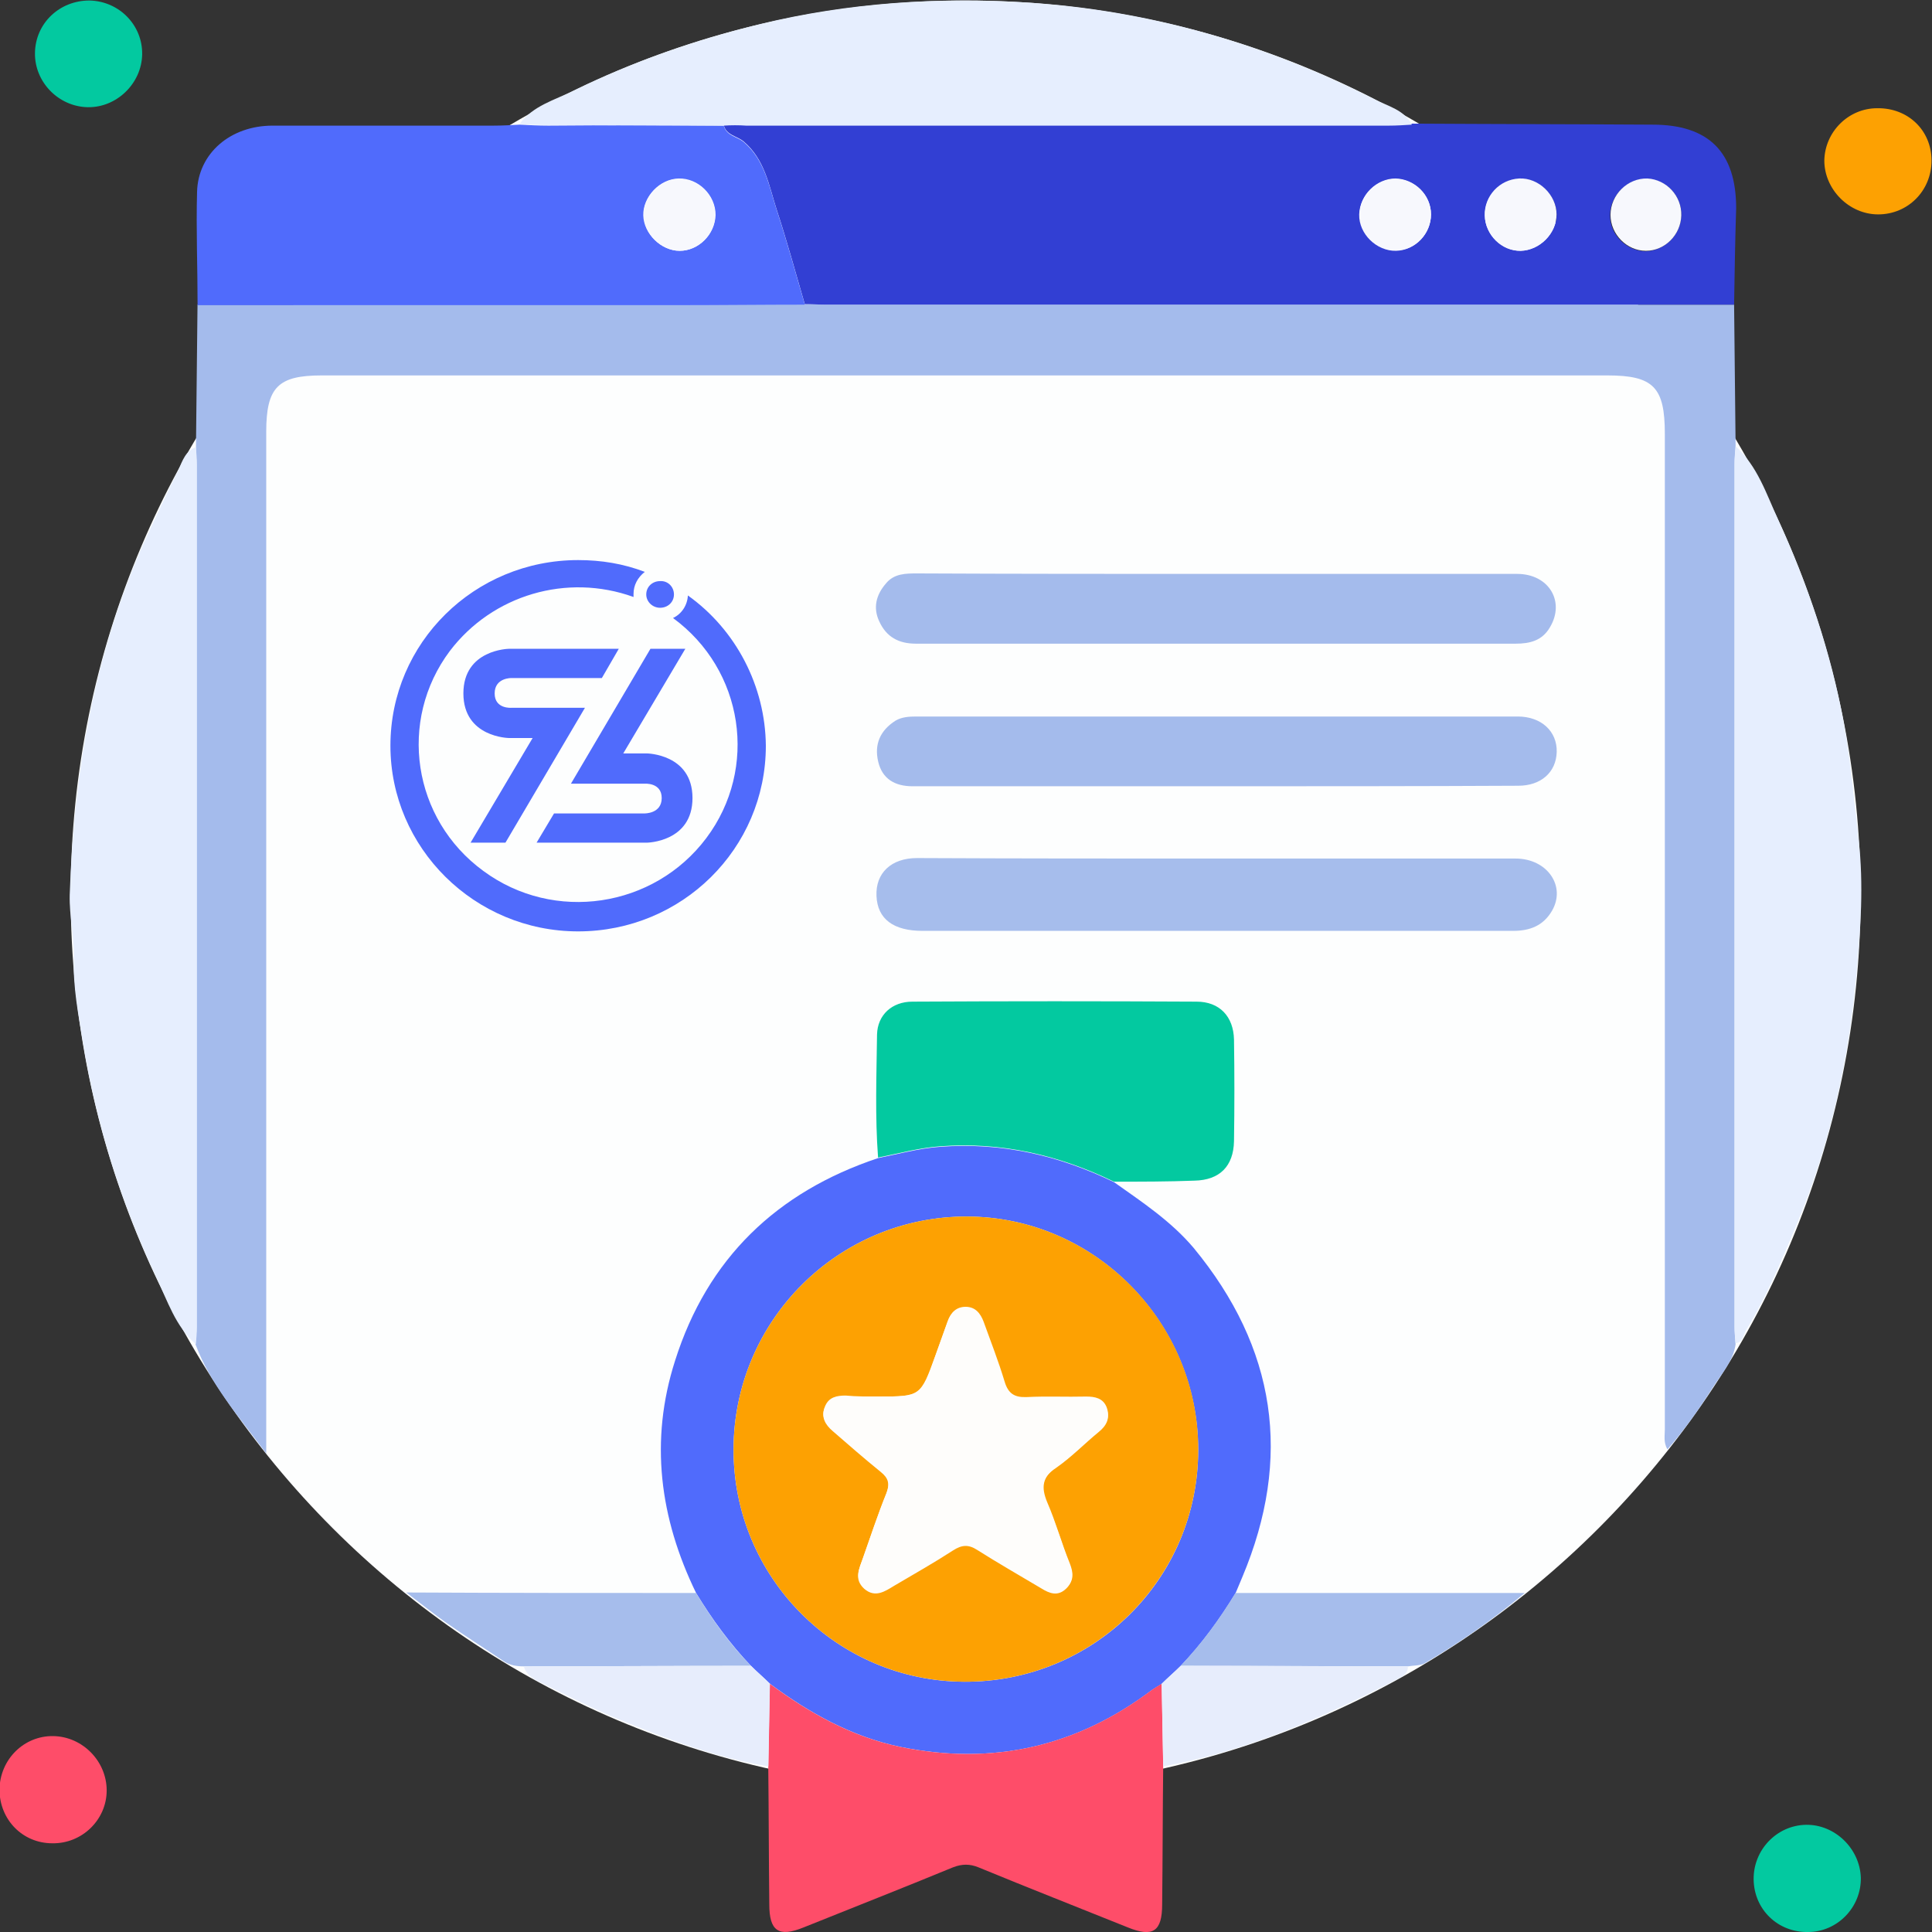
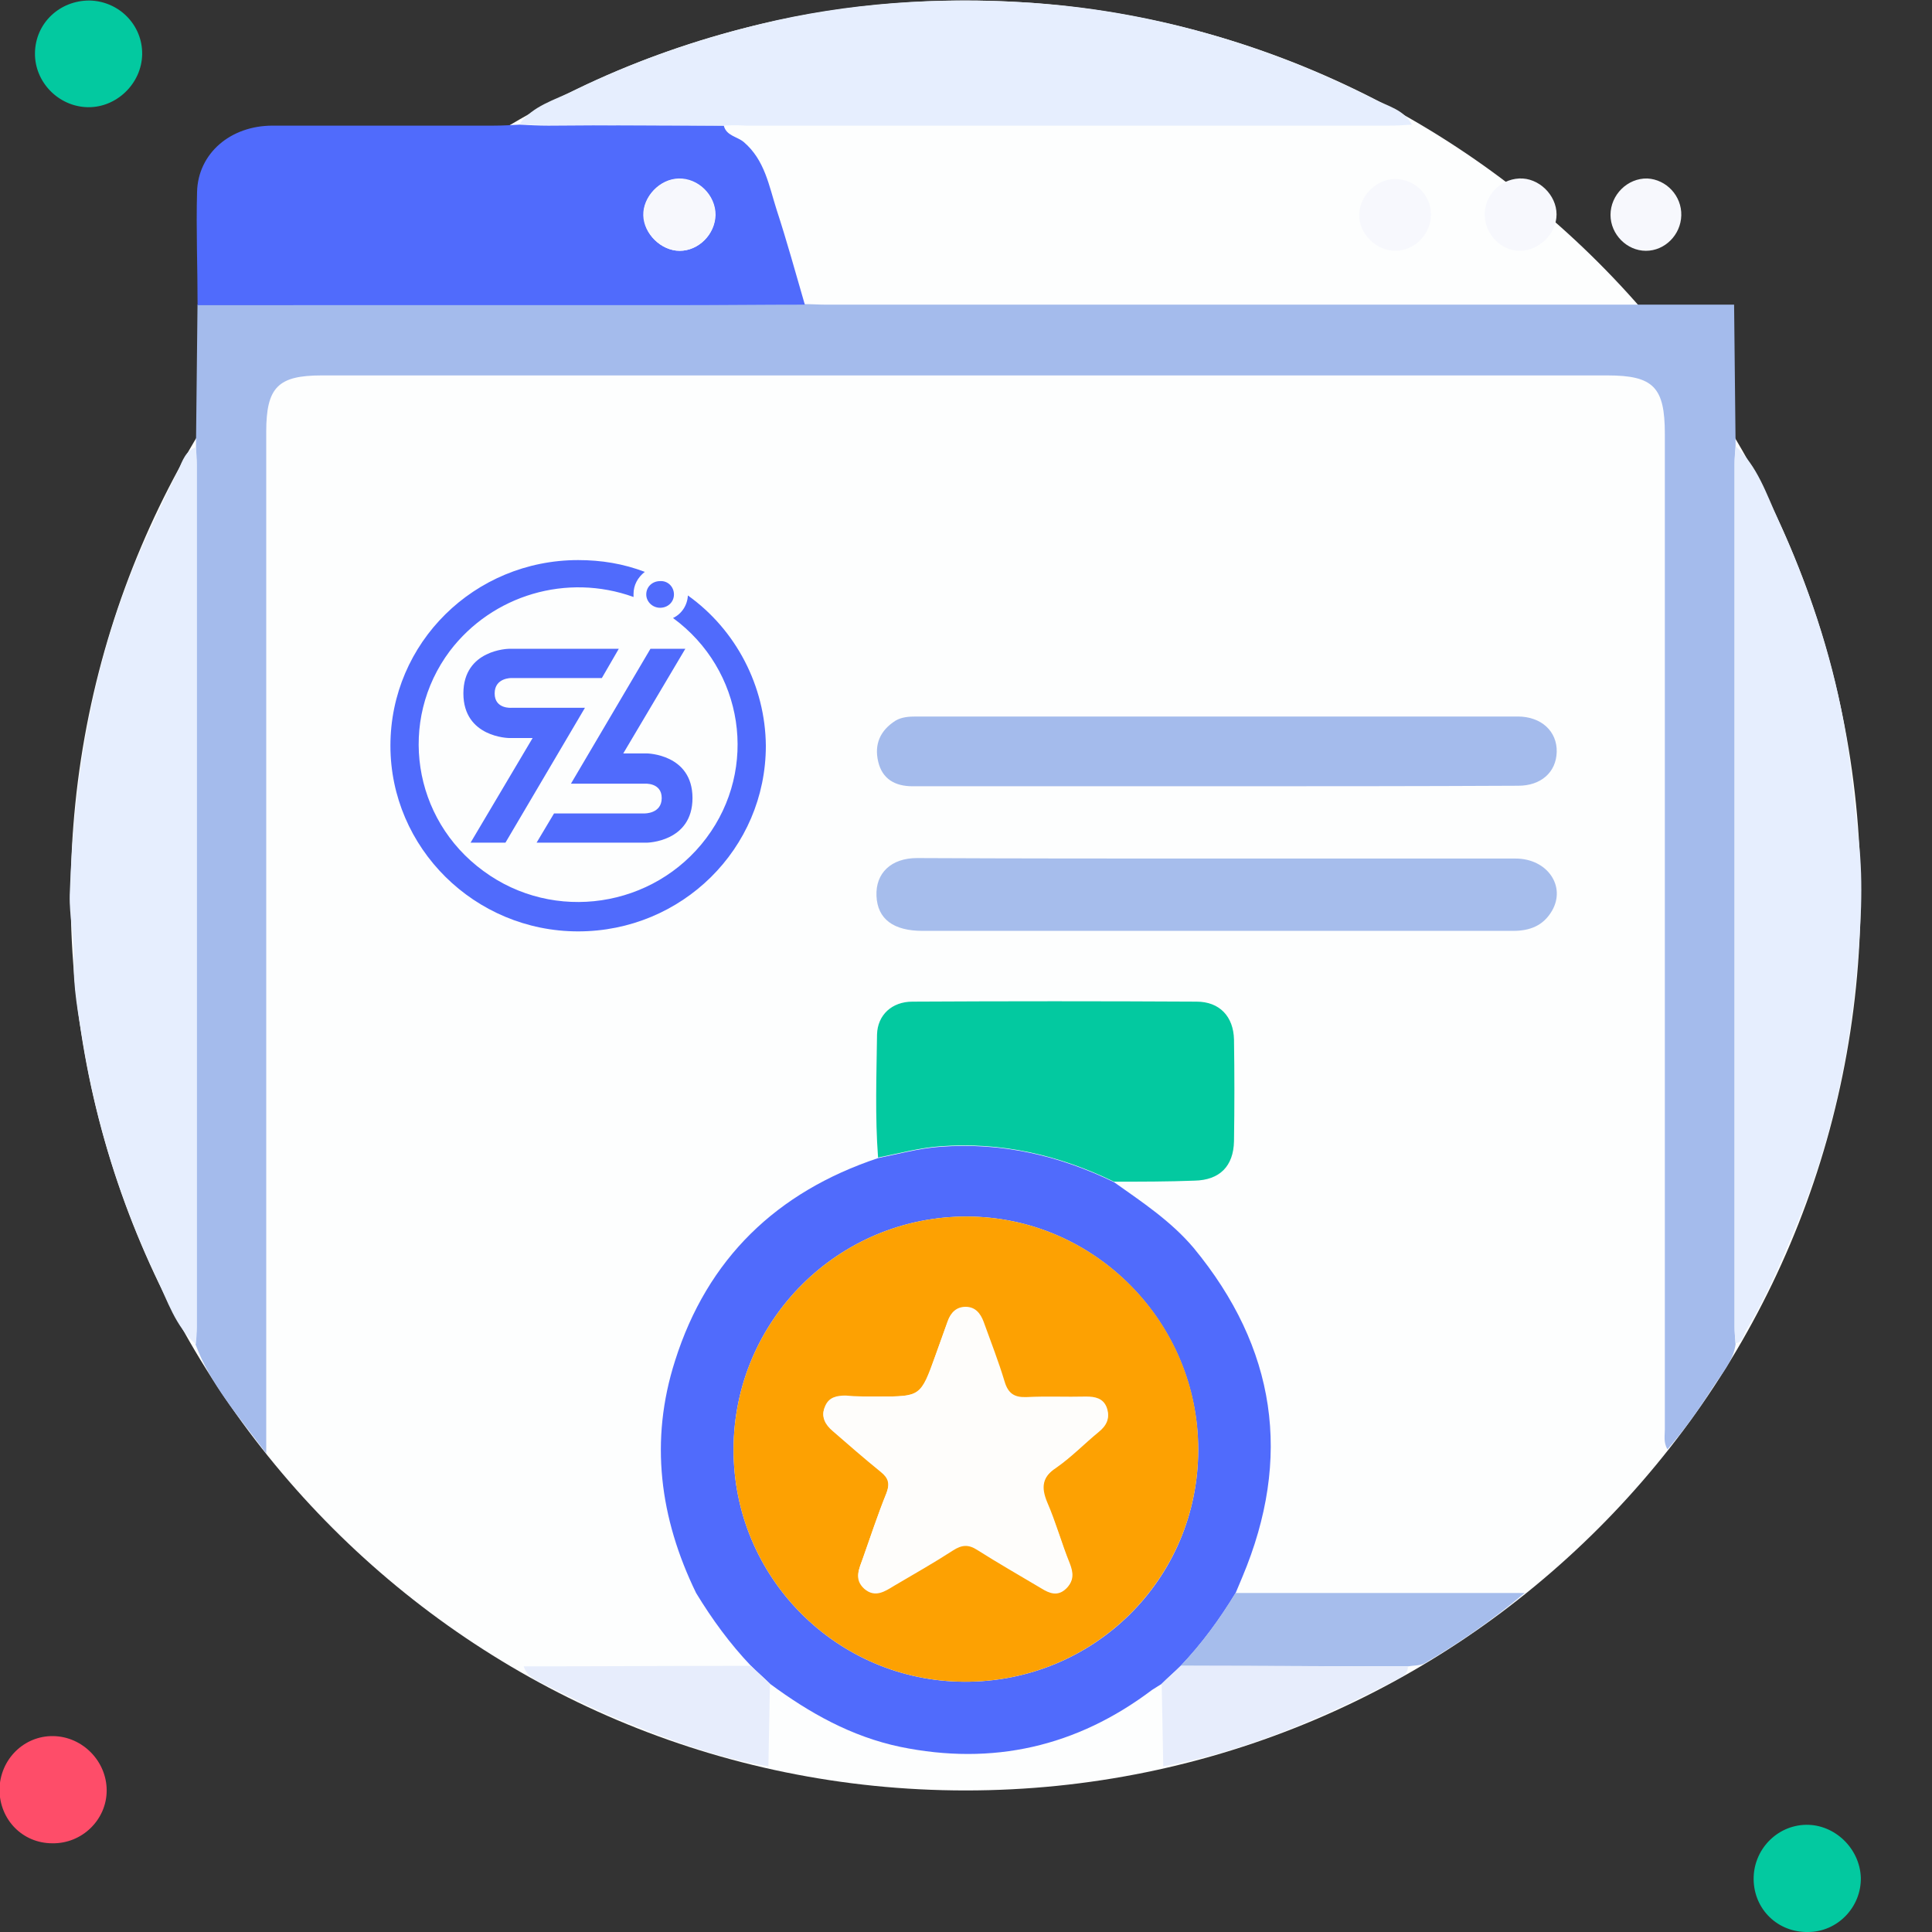
<svg xmlns="http://www.w3.org/2000/svg" width="60" height="60" viewBox="0 0 60 60" fill="none">
  <rect x="0" y="0" width="60" height="60" fill="#333333" stroke="none" />
  <g clip-path="url(#clip0_1278_54937)">
    <path d="M29.989 55.604C45.34 55.604 57.783 43.16 57.783 27.81C57.783 12.46 45.34 0.016 29.989 0.016C14.639 0.016 2.195 12.46 2.195 27.81C2.195 43.16 14.639 55.604 29.989 55.604Z" fill="#FDFEFE" />
    <path d="M6.086 13.889C6.102 12.408 6.118 10.943 6.134 9.461C11.104 9.461 16.089 9.461 21.058 9.461C22.364 9.461 23.686 9.445 24.992 9.445C25.215 9.445 25.423 9.461 25.646 9.461C35.043 9.461 44.456 9.461 53.854 9.461C53.87 10.943 53.886 12.408 53.901 13.889C53.886 14.064 53.87 14.24 53.87 14.431C53.87 23.35 53.87 32.27 53.87 41.205C53.87 41.38 53.886 41.556 53.901 41.747C53.822 42.288 53.456 42.671 53.185 43.101C52.771 43.754 52.325 44.391 51.783 45.012C51.656 44.789 51.703 44.582 51.703 44.391C51.703 34.086 51.703 23.78 51.703 13.475C51.703 12.026 51.353 11.659 49.919 11.659C36.604 11.659 23.304 11.659 9.989 11.659C8.635 11.659 8.268 12.026 8.268 13.411C8.268 23.717 8.268 34.022 8.268 44.327C8.268 44.534 8.268 44.757 8.268 45.139C7.392 43.961 6.532 42.989 6.07 41.747C6.086 41.572 6.102 41.397 6.102 41.205C6.102 32.286 6.102 23.366 6.102 14.431C6.102 14.24 6.086 14.064 6.086 13.889Z" fill="#A4BBEC" />
-     <path d="M53.854 9.461C44.457 9.461 35.044 9.461 25.646 9.461C25.423 9.461 25.216 9.445 24.993 9.445C24.706 8.458 24.436 7.47 24.117 6.499C23.878 5.75 23.751 4.954 23.098 4.396C22.891 4.221 22.556 4.205 22.477 3.887C22.715 3.887 22.954 3.871 23.193 3.871C29.851 3.871 36.493 3.871 43.151 3.871C43.39 3.871 43.629 3.855 43.868 3.839C46.352 3.855 48.837 3.855 51.322 3.871C53.058 3.871 53.918 4.715 53.918 6.467C53.886 7.47 53.87 8.458 53.854 9.461ZM44.441 6.658C44.441 6.053 43.931 5.559 43.342 5.543C42.753 5.543 42.227 6.053 42.227 6.642C42.211 7.247 42.753 7.789 43.374 7.773C43.947 7.773 44.441 7.263 44.441 6.658ZM47.228 7.789C47.818 7.773 48.327 7.263 48.343 6.674C48.343 6.069 47.786 5.527 47.181 5.559C46.575 5.591 46.097 6.101 46.113 6.706C46.129 7.295 46.639 7.789 47.228 7.789ZM52.214 6.69C52.23 6.085 51.752 5.575 51.147 5.559C50.541 5.543 50 6.069 50 6.69C50 7.295 50.51 7.789 51.099 7.805C51.704 7.789 52.198 7.295 52.214 6.69Z" fill="#323FD3" />
    <path d="M21.169 17.791C21.838 17.791 22.523 17.807 23.192 17.791C23.638 17.791 23.861 17.983 23.893 18.413C24.179 21.232 24.45 24.067 24.737 26.886C24.817 27.651 24.912 28.431 24.96 29.196C25.008 29.817 24.832 29.992 24.227 29.992C20.293 29.992 16.359 29.992 12.425 29.992C11.803 29.992 11.628 29.785 11.692 29.148C12.027 25.707 12.361 22.267 12.695 18.827C12.791 17.839 12.855 17.791 13.874 17.775C14.432 17.775 14.989 17.775 15.546 17.759C15.546 18.572 15.562 19.384 15.546 20.197C15.546 20.627 15.594 21.073 16.088 21.104C16.63 21.136 16.63 20.674 16.63 20.244C16.645 19.4 16.566 18.54 16.677 17.696C17.776 17.807 18.86 17.775 19.959 17.759C19.959 18.588 19.974 19.416 19.959 20.244C19.943 20.706 20.086 21.088 20.58 21.073C21.042 21.057 21.153 20.658 21.153 20.244C21.153 19.448 21.153 18.62 21.169 17.791Z" fill="#4E6AFE" />
    <path d="M21.618 49.472C20.487 47.147 20.169 44.742 20.965 42.257C21.968 39.087 24.119 37.017 27.272 35.965C27.91 35.838 28.531 35.663 29.2 35.615C31.111 35.471 32.895 35.886 34.599 36.714C35.475 37.335 36.367 37.924 37.068 38.753C39.632 41.859 40.142 45.267 38.581 48.978C38.517 49.138 38.438 49.313 38.374 49.472C37.88 50.284 37.323 51.049 36.67 51.734C36.479 51.925 36.272 52.1 36.08 52.291C35.985 52.355 35.873 52.419 35.778 52.482C33.436 54.25 30.824 54.84 27.957 54.25C26.444 53.932 25.138 53.199 23.912 52.291C23.721 52.1 23.513 51.925 23.322 51.734C22.669 51.049 22.112 50.284 21.618 49.472ZM37.211 45.028C37.211 41.062 33.994 37.797 30.044 37.781C26.046 37.765 22.797 40.998 22.781 44.996C22.765 48.978 25.982 52.212 29.948 52.228C33.962 52.243 37.211 49.042 37.211 45.028Z" fill="#506BFC" />
    <path d="M22.478 3.902C22.558 4.221 22.892 4.237 23.099 4.412C23.752 4.97 23.88 5.766 24.119 6.515C24.437 7.486 24.708 8.474 24.995 9.461C23.689 9.461 22.367 9.477 21.061 9.477C16.091 9.477 11.106 9.477 6.136 9.477C6.136 8.299 6.088 7.136 6.12 5.957C6.152 4.763 7.156 3.902 8.462 3.902C10.739 3.902 13.033 3.902 15.311 3.902C15.581 3.902 15.868 3.887 16.139 3.871C16.442 3.887 16.728 3.902 17.031 3.902C18.847 3.887 20.662 3.887 22.478 3.902ZM21.108 7.789C21.698 7.789 22.207 7.279 22.223 6.674C22.223 6.053 21.682 5.527 21.076 5.543C20.487 5.559 19.977 6.101 19.993 6.674C19.993 7.263 20.535 7.789 21.108 7.789Z" fill="#506BFC" />
    <path d="M6.083 13.889C6.099 14.064 6.115 14.24 6.115 14.431C6.115 23.35 6.115 32.27 6.115 41.205C6.115 41.38 6.099 41.556 6.083 41.747C5.446 41.189 5.207 40.409 4.857 39.676C3.758 37.351 2.993 34.93 2.579 32.397C2.436 31.521 2.261 30.645 2.293 29.753C2.309 29.1 2.149 28.463 2.165 27.794C2.293 23.924 2.946 20.165 4.57 16.629C4.889 15.944 5.207 15.259 5.542 14.59C5.669 14.303 5.765 14.001 6.083 13.889Z" fill="#E6EEFE" />
    <path d="M53.899 41.715C53.883 41.54 53.867 41.365 53.867 41.174C53.867 32.254 53.867 23.334 53.867 14.399C53.867 14.224 53.883 14.049 53.899 13.857C54.584 14.479 54.855 15.339 55.221 16.135C56.145 18.158 56.862 20.26 57.26 22.442C57.483 23.653 57.578 24.863 57.722 26.074C57.881 27.476 57.785 28.846 57.658 30.215C57.419 32.907 56.846 35.519 55.794 38.036C55.317 39.167 54.855 40.298 54.202 41.349C54.138 41.524 54.09 41.699 53.899 41.715Z" fill="#E6EEFE" />
    <path d="M22.472 3.902C20.656 3.902 18.84 3.886 17.025 3.886C16.722 3.886 16.435 3.871 16.133 3.855C16.547 3.281 17.232 3.106 17.805 2.819C19.653 1.911 21.596 1.242 23.603 0.749C26.343 0.08 29.13 -0.095 31.917 0.08C35.708 0.319 39.308 1.37 42.7 3.09C43.099 3.297 43.608 3.409 43.847 3.871C43.608 3.886 43.369 3.902 43.13 3.902C36.473 3.902 29.831 3.902 23.173 3.902C22.95 3.886 22.711 3.886 22.472 3.902Z" fill="#E6EEFE" />
-     <path d="M23.907 52.291C25.134 53.199 26.44 53.932 27.953 54.25C30.82 54.84 33.432 54.25 35.773 52.482C35.869 52.418 35.965 52.355 36.076 52.291C36.092 53.151 36.108 53.995 36.124 54.855C36.108 56.289 36.108 57.722 36.092 59.14C36.092 59.984 35.805 60.175 35.025 59.857C33.48 59.236 31.935 58.63 30.39 57.993C30.119 57.882 29.88 57.882 29.593 57.993C28.048 58.63 26.503 59.236 24.958 59.857C24.178 60.175 23.891 59.968 23.891 59.14C23.875 57.706 23.875 56.273 23.859 54.855C23.875 53.995 23.891 53.151 23.907 52.291Z" fill="#FE4D69" />
    <path d="M34.596 36.698C32.891 35.87 31.092 35.455 29.196 35.599C28.543 35.647 27.906 35.822 27.269 35.949C27.173 34.675 27.221 33.401 27.237 32.127C27.253 31.521 27.699 31.107 28.336 31.107C31.283 31.091 34.229 31.091 37.16 31.107C37.877 31.107 38.307 31.569 38.323 32.286C38.339 33.337 38.339 34.388 38.323 35.44C38.307 36.22 37.877 36.65 37.096 36.666C36.268 36.698 35.424 36.698 34.596 36.698Z" fill="#03C9A0" />
    <path d="M37.748 26.663C40.854 26.663 43.96 26.663 47.066 26.663C48.054 26.663 48.643 27.523 48.197 28.288C47.926 28.75 47.512 28.909 46.987 28.909C46.031 28.909 45.075 28.909 44.12 28.909C38.959 28.909 33.814 28.909 28.654 28.909C27.746 28.909 27.252 28.543 27.22 27.826C27.188 27.109 27.682 26.648 28.479 26.648C31.584 26.663 34.674 26.663 37.748 26.663Z" fill="#A6BDEC" />
    <path d="M37.769 24.418C34.632 24.418 31.478 24.418 28.34 24.418C27.799 24.418 27.4 24.195 27.273 23.653C27.145 23.112 27.337 22.681 27.814 22.379C28.006 22.267 28.229 22.252 28.451 22.252C34.679 22.252 40.907 22.252 47.135 22.252C47.867 22.252 48.361 22.713 48.345 23.351C48.329 23.988 47.852 24.402 47.151 24.402C44.029 24.418 40.891 24.418 37.769 24.418Z" fill="#A4BBEC" />
-     <path d="M37.751 17.823C40.872 17.823 43.994 17.823 47.116 17.823C48.104 17.823 48.613 18.684 48.135 19.48C47.897 19.894 47.514 19.99 47.068 19.99C44.584 19.99 42.099 19.99 39.614 19.99C35.887 19.99 32.176 19.99 28.449 19.99C27.907 19.99 27.525 19.783 27.302 19.289C27.111 18.875 27.206 18.477 27.509 18.126C27.764 17.808 28.13 17.808 28.497 17.808C31.586 17.823 34.676 17.823 37.751 17.823Z" fill="#A4BBEC" />
    <path d="M36.664 51.733C37.317 51.048 37.875 50.284 38.368 49.472C41.315 49.472 44.262 49.472 47.352 49.472C46.3 50.348 45.297 51.033 44.246 51.654C44.102 51.733 43.911 51.718 43.736 51.749C41.379 51.749 39.021 51.733 36.664 51.733Z" fill="#A6BDEC" />
-     <path d="M21.616 49.472C22.11 50.284 22.652 51.049 23.321 51.734C20.963 51.734 18.622 51.75 16.265 51.75C16.042 51.75 15.835 51.718 15.643 51.59C15.054 51.192 14.449 50.81 13.86 50.396C13.493 50.141 13.143 49.854 12.617 49.456C15.723 49.472 18.67 49.472 21.616 49.472Z" fill="#A6BDEC" />
    <path d="M21.169 17.791C21.169 18.62 21.154 19.448 21.154 20.276C21.154 20.69 21.042 21.088 20.58 21.104C20.102 21.12 19.959 20.738 19.959 20.276C19.975 19.448 19.959 18.62 19.959 17.791C19.911 16.82 19.338 16.183 18.446 16.151C17.458 16.103 16.837 16.661 16.678 17.728C16.566 18.572 16.646 19.432 16.63 20.276C16.63 20.706 16.63 21.168 16.088 21.136C15.595 21.104 15.547 20.674 15.547 20.228C15.563 19.416 15.547 18.604 15.547 17.791C15.611 16.215 16.678 15.1 18.223 14.988C19.561 14.893 20.787 15.912 21.074 17.329C21.09 17.489 21.122 17.648 21.169 17.791Z" fill="#91A4FE" />
    <path d="M36.667 51.734C39.025 51.734 41.366 51.75 43.724 51.75C43.724 51.909 43.644 52.021 43.516 52.084C41.159 53.311 38.754 54.378 36.126 54.856C36.11 53.996 36.094 53.151 36.078 52.291C36.269 52.1 36.476 51.925 36.667 51.734Z" fill="#E7EDFC" />
    <path d="M16.266 51.75C18.623 51.75 20.964 51.734 23.322 51.734C23.513 51.925 23.72 52.1 23.911 52.291C23.895 53.151 23.879 53.996 23.863 54.856C22.223 54.585 20.694 53.996 19.165 53.374C18.4 53.056 17.651 52.674 16.903 52.307C16.648 52.18 16.361 52.068 16.266 51.75Z" fill="#E7EDFC" />
    <path d="M2.775 0.016C3.698 0.032 4.431 0.781 4.415 1.689C4.399 2.596 3.619 3.345 2.727 3.329C1.819 3.313 1.07 2.549 1.086 1.641C1.102 0.717 1.851 0.016 2.775 0.016Z" fill="#03C9A0" />
    <path d="M1.657 53.916C2.565 53.932 3.313 54.696 3.313 55.604C3.313 56.512 2.549 57.261 1.625 57.245C0.701 57.245 -0.016 56.512 -0.016 55.572C0 54.633 0.749 53.9 1.657 53.916Z" fill="#FE4D69" />
    <path d="M56.15 60C55.21 60.016 54.477 59.299 54.461 58.375C54.445 57.452 55.178 56.687 56.086 56.671C56.978 56.655 57.758 57.404 57.79 58.312C57.806 59.236 57.057 60 56.15 60Z" fill="#03C9A0" />
-     <path d="M59.985 4.986C59.985 5.925 59.252 6.658 58.329 6.658C57.421 6.658 56.656 5.878 56.656 4.986C56.672 4.094 57.405 3.361 58.297 3.361C59.252 3.345 59.985 4.046 59.985 4.986Z" fill="#FDA102" />
    <path d="M44.441 6.658C44.441 7.263 43.947 7.773 43.358 7.789C42.753 7.805 42.195 7.263 42.211 6.658C42.227 6.069 42.753 5.559 43.326 5.559C43.931 5.559 44.441 6.053 44.441 6.658Z" fill="#F7F8FD" />
    <path d="M47.225 7.789C46.635 7.805 46.126 7.295 46.11 6.69C46.094 6.084 46.572 5.575 47.177 5.543C47.782 5.511 48.34 6.053 48.34 6.658C48.34 7.247 47.814 7.773 47.225 7.789Z" fill="#F7F8FD" />
    <path d="M52.214 6.69C52.198 7.295 51.704 7.789 51.115 7.789C50.525 7.789 50.016 7.279 50.016 6.674C50.016 6.053 50.541 5.527 51.162 5.543C51.752 5.575 52.23 6.084 52.214 6.69Z" fill="#F7F8FD" />
    <path d="M16.68 17.712C16.855 16.645 17.476 16.103 18.448 16.135C19.324 16.167 19.897 16.804 19.961 17.776C18.862 17.792 17.779 17.823 16.68 17.712Z" fill="#FDFEFE" />
    <path d="M37.212 45.028C37.212 49.026 33.963 52.243 29.949 52.227C25.983 52.211 22.765 48.978 22.781 44.996C22.797 40.998 26.047 37.765 30.044 37.781C33.995 37.797 37.228 41.062 37.212 45.028ZM27.273 43.371C26.939 43.371 26.604 43.371 26.254 43.371C25.983 43.371 25.728 43.419 25.616 43.706C25.489 44.009 25.632 44.248 25.855 44.439C26.349 44.869 26.843 45.299 27.353 45.713C27.591 45.904 27.639 46.079 27.528 46.382C27.257 47.051 27.034 47.72 26.795 48.405C26.684 48.723 26.508 49.042 26.843 49.344C27.177 49.631 27.48 49.424 27.767 49.249C28.388 48.883 29.009 48.532 29.598 48.15C29.869 47.975 30.076 47.959 30.347 48.134C31 48.548 31.669 48.93 32.338 49.328C32.593 49.488 32.848 49.583 33.102 49.344C33.341 49.121 33.31 48.867 33.214 48.58C32.975 47.943 32.784 47.29 32.513 46.684C32.306 46.207 32.338 45.888 32.8 45.585C33.278 45.251 33.676 44.837 34.122 44.471C34.361 44.279 34.488 44.04 34.361 43.738C34.249 43.451 33.995 43.403 33.724 43.403C33.102 43.403 32.481 43.387 31.876 43.419C31.494 43.435 31.303 43.308 31.191 42.941C31 42.32 30.761 41.699 30.538 41.078C30.443 40.823 30.283 40.616 29.981 40.616C29.678 40.616 29.519 40.791 29.423 41.062C29.296 41.412 29.168 41.779 29.041 42.129C28.611 43.371 28.611 43.371 27.273 43.371Z" fill="#FDA102" />
    <path d="M21.108 7.789C20.534 7.789 19.993 7.263 19.977 6.69C19.961 6.116 20.487 5.575 21.06 5.559C21.665 5.543 22.223 6.069 22.207 6.69C22.207 7.263 21.697 7.789 21.108 7.789Z" fill="#F7F8FD" />
    <path d="M27.265 43.371C28.587 43.371 28.587 43.371 29.049 42.097C29.177 41.747 29.304 41.38 29.432 41.03C29.527 40.759 29.703 40.584 29.989 40.584C30.292 40.584 30.451 40.791 30.547 41.046C30.77 41.667 31.009 42.272 31.2 42.909C31.311 43.276 31.502 43.403 31.885 43.387C32.506 43.355 33.111 43.387 33.732 43.371C34.003 43.371 34.258 43.419 34.369 43.706C34.481 44.008 34.353 44.247 34.13 44.438C33.684 44.805 33.286 45.235 32.808 45.553C32.362 45.872 32.331 46.191 32.522 46.653C32.792 47.274 32.968 47.927 33.222 48.548C33.334 48.835 33.366 49.089 33.111 49.312C32.856 49.551 32.601 49.456 32.346 49.297C31.677 48.898 31.009 48.516 30.355 48.102C30.085 47.927 29.878 47.943 29.607 48.118C29.002 48.5 28.381 48.85 27.775 49.217C27.488 49.392 27.186 49.599 26.851 49.312C26.517 49.026 26.692 48.691 26.804 48.373C27.043 47.704 27.265 47.019 27.536 46.35C27.648 46.063 27.6 45.872 27.361 45.681C26.851 45.267 26.358 44.821 25.864 44.407C25.641 44.215 25.482 43.992 25.625 43.674C25.736 43.387 25.991 43.34 26.262 43.34C26.597 43.371 26.931 43.371 27.265 43.371Z" fill="#FEFDFB" />
    <path d="M26.136 14.208H9.922V31.107H26.136V14.208Z" fill="#FDFEFE" />
    <path fill-rule="evenodd" clip-rule="evenodd" d="M19.217 20.149H15.808C15.808 20.149 14.391 20.165 14.391 21.535C14.391 22.904 15.808 22.92 15.808 22.92H16.541L14.614 26.17H15.697L18.166 21.981H15.888C15.888 21.981 15.362 22.028 15.362 21.535C15.362 21.041 15.888 21.057 15.888 21.057H18.691L19.217 20.149Z" fill="#506BFC" />
    <path fill-rule="evenodd" clip-rule="evenodd" d="M16.664 26.17H20.088C20.088 26.17 21.506 26.154 21.506 24.784C21.506 23.414 20.088 23.398 20.088 23.398H19.356L21.283 20.149H20.2L17.731 24.338H20.009C20.009 24.338 20.55 24.29 20.55 24.784C20.55 25.278 20.009 25.262 20.009 25.262H17.206L16.664 26.17Z" fill="#506BFC" />
    <path fill-rule="evenodd" clip-rule="evenodd" d="M20.93 18.461C20.93 18.7 20.739 18.875 20.5 18.875C20.261 18.875 20.07 18.684 20.07 18.461C20.07 18.222 20.261 18.047 20.5 18.047C20.739 18.031 20.93 18.222 20.93 18.461Z" fill="#506BFC" />
    <path fill-rule="evenodd" clip-rule="evenodd" d="M21.363 18.493C21.347 18.795 21.172 19.066 20.901 19.193C23.099 20.802 23.561 23.86 21.936 26.026C20.312 28.193 17.206 28.67 15.008 27.046C12.81 25.437 12.348 22.379 13.973 20.213C15.295 18.477 17.604 17.792 19.675 18.54C19.675 18.509 19.675 18.477 19.675 18.445C19.675 18.174 19.802 17.935 20.025 17.76C19.356 17.505 18.671 17.394 17.955 17.394C14.737 17.394 12.125 19.958 12.125 23.159C12.125 26.329 14.737 28.925 17.955 28.925C21.172 28.925 23.784 26.361 23.784 23.159C23.768 21.312 22.86 19.56 21.363 18.493Z" fill="#506BFC" />
  </g>
  <defs>
    <clipPath id="clip0_1278_54937">
      <rect width="59.984" height="60" fill="white" />
    </clipPath>
  </defs>
</svg>